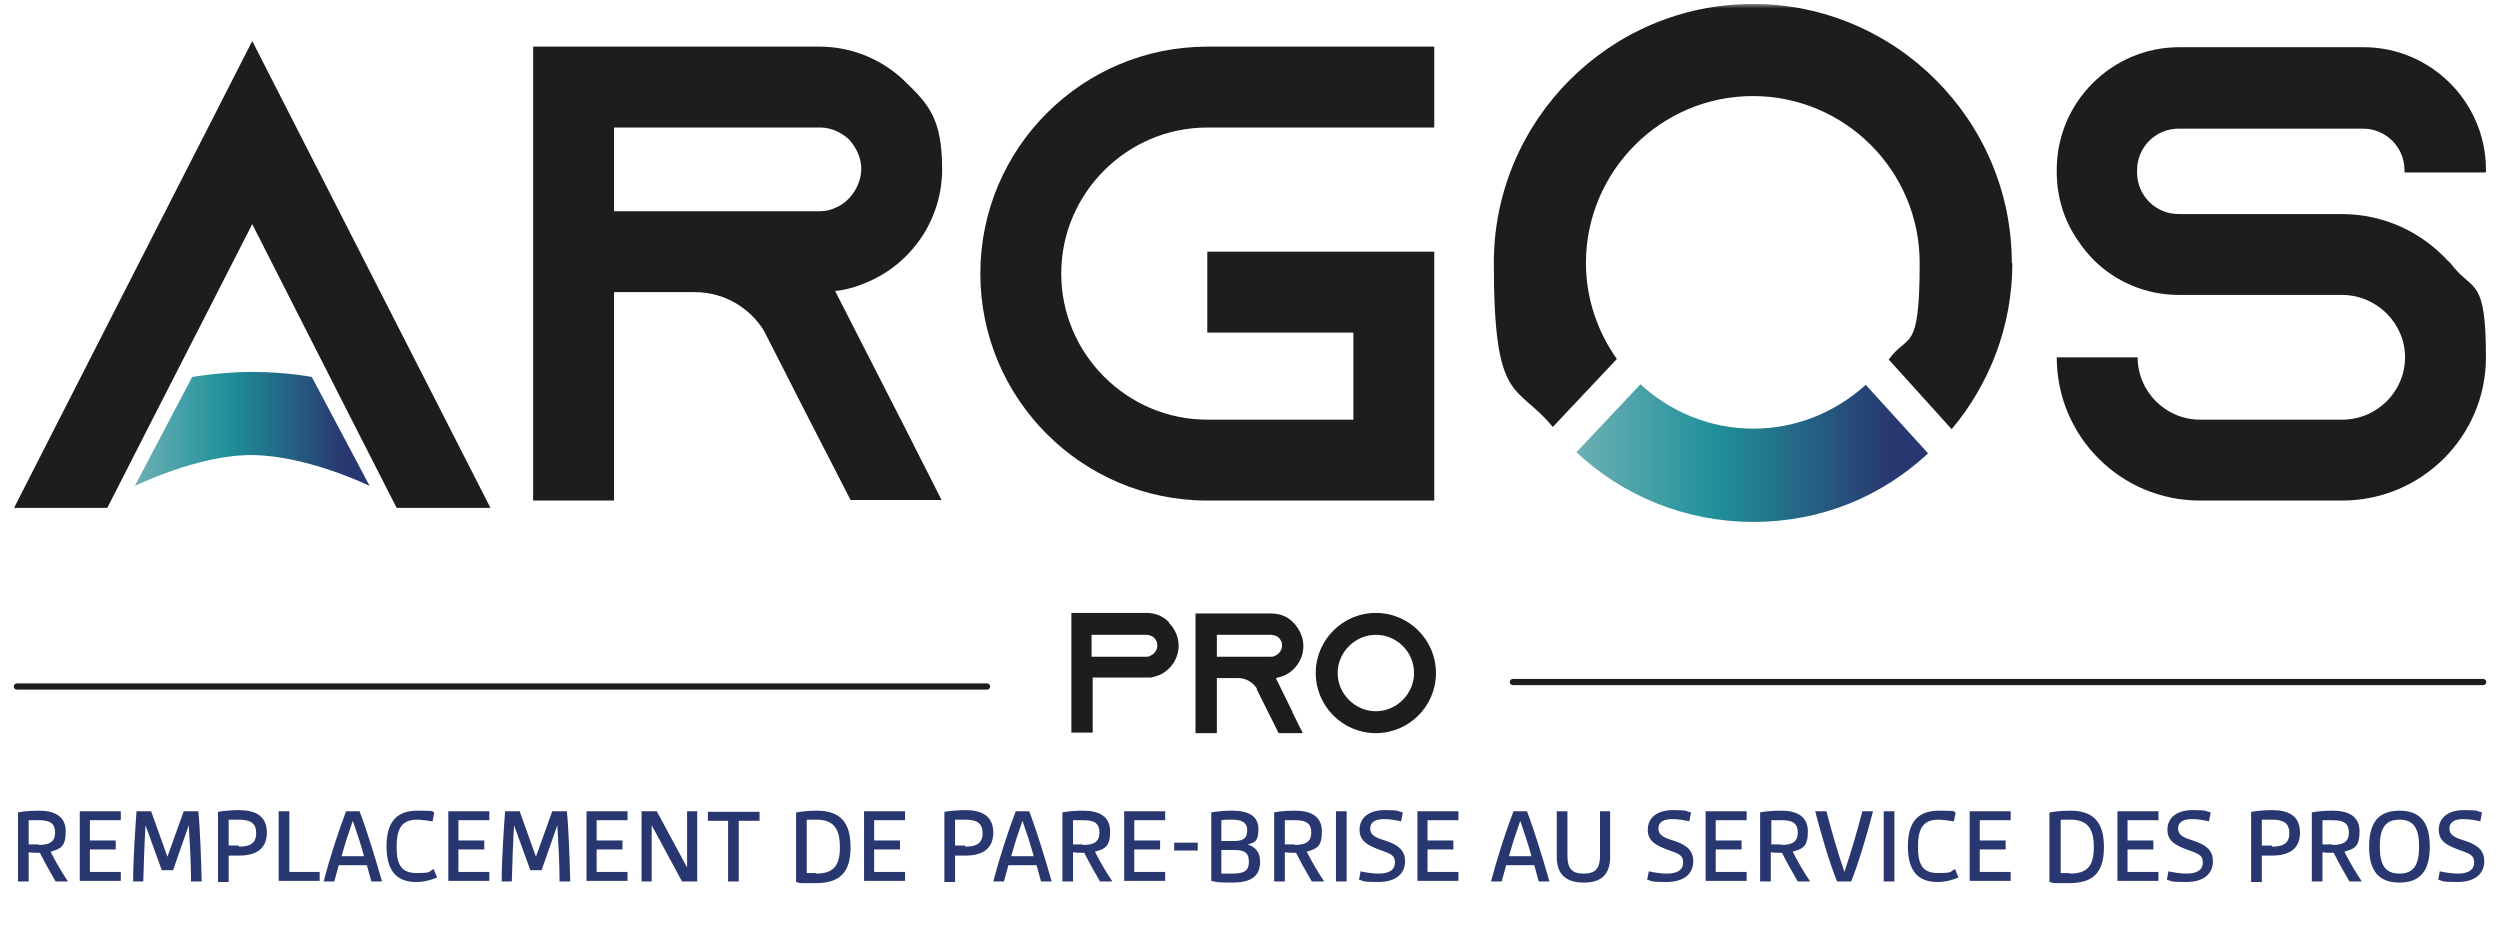
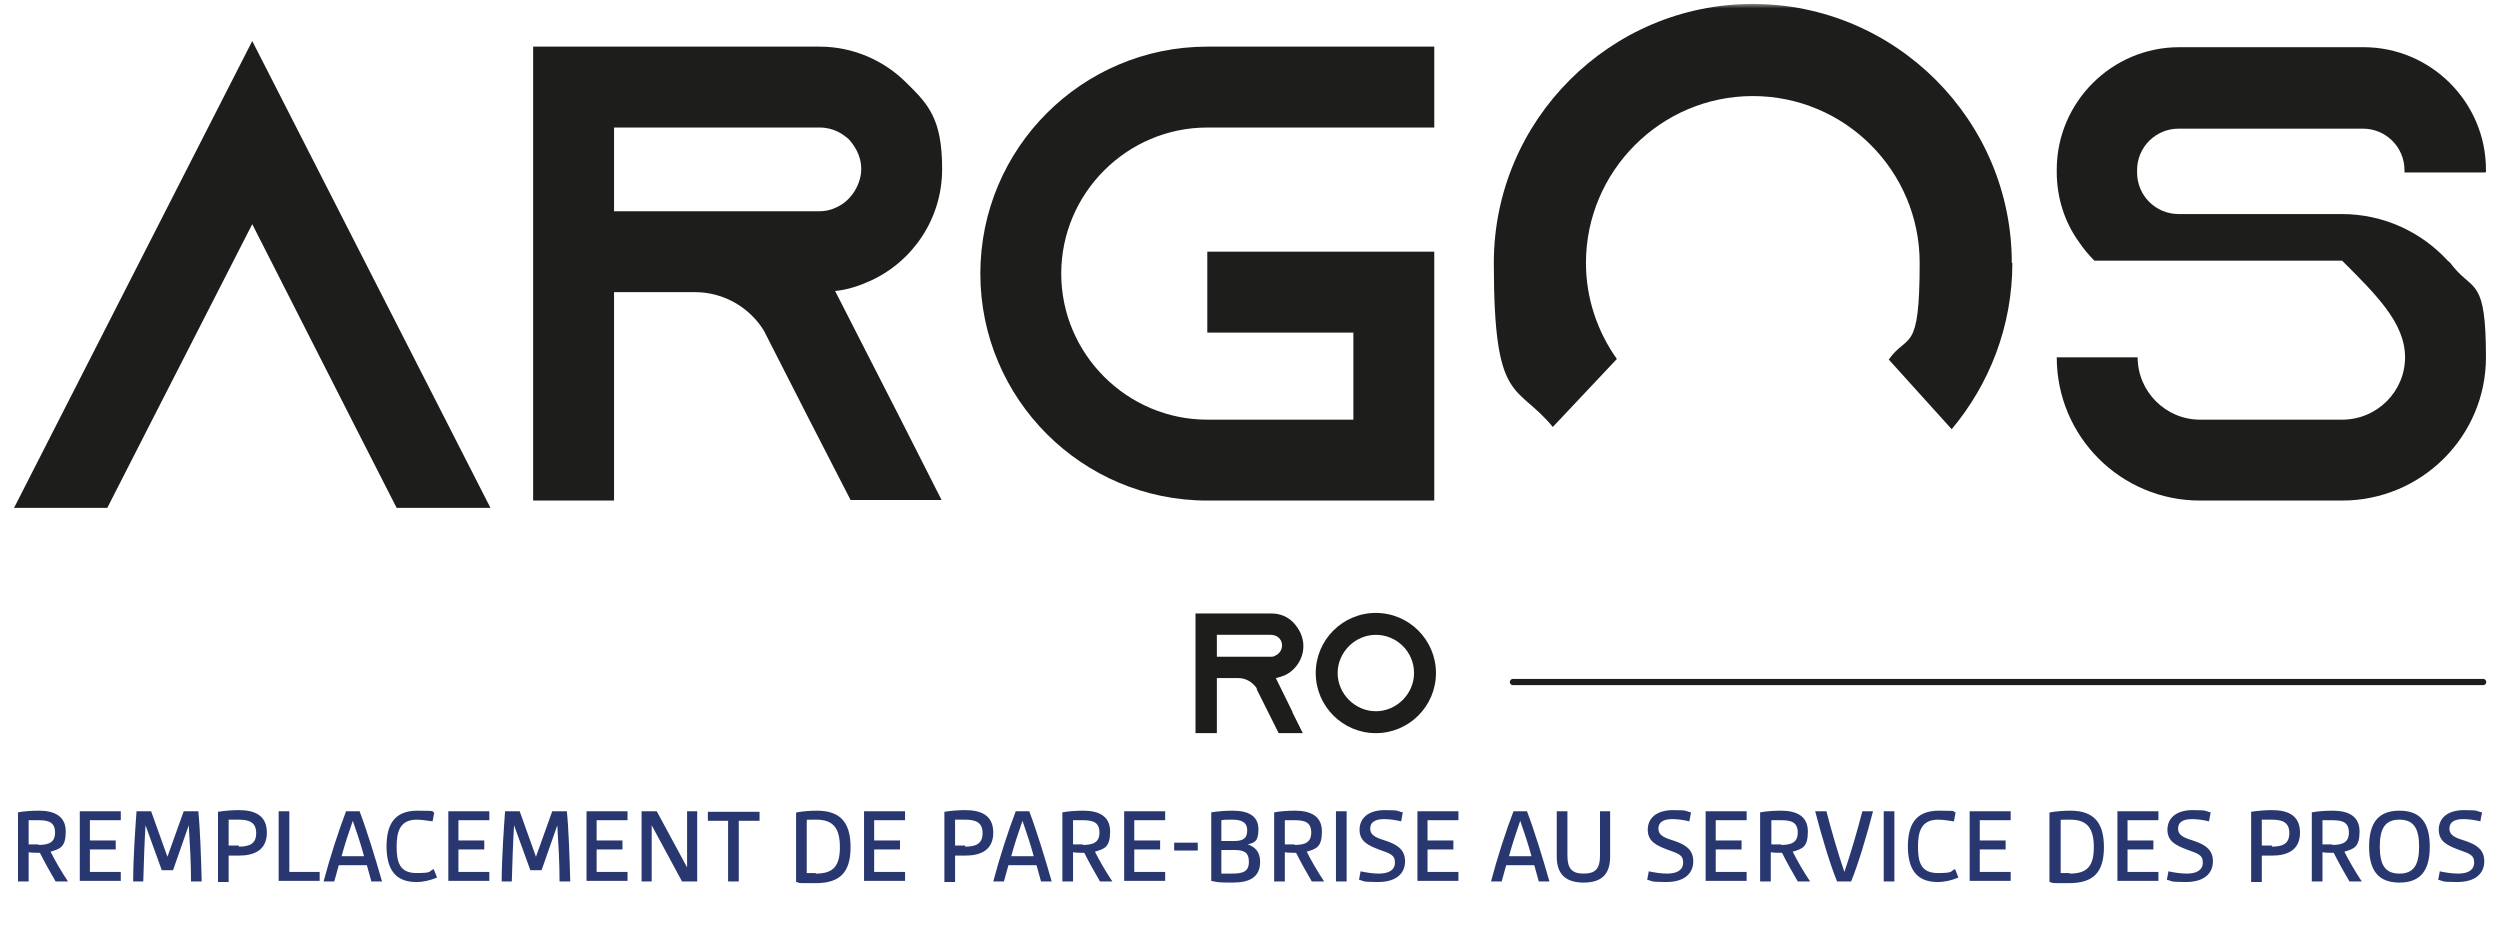
<svg xmlns="http://www.w3.org/2000/svg" width="445" height="165" viewBox="0 0 445 165" fill="none">
-   <path d="M208.101 110.9C209.101 111.9 209.801 113.4 209.801 114.9C209.801 117.2 208.401 119.2 206.501 120.1C206.001 120.3 205.401 120.5 204.901 120.6H204.701H194.501V130.4H190.701V109.1H204.101C205.701 109.1 207.101 109.7 208.101 110.8V110.9ZM204.801 116.7C205.501 116.4 206.001 115.7 206.001 114.9C206.001 114.1 205.601 113.7 205.401 113.5C205.201 113.3 204.701 113 204.001 113H194.301V116.9H204.001C204.301 116.9 204.501 116.9 204.801 116.7Z" fill="#1D1D1B" />
  <path d="M230.001 126.7L231.901 130.5H227.601L225.701 126.7L223.701 122.7V122.5C222.901 121.4 221.801 120.7 220.401 120.7H216.601V130.5H212.801V109.2H226.301C227.901 109.2 229.301 109.8 230.301 110.9C231.301 112 232.001 113.4 232.001 115C232.001 117.3 230.601 119.3 228.701 120.2C228.201 120.4 227.601 120.6 227.101 120.7L230.101 126.8L230.001 126.7ZM226.201 116.9C226.501 116.9 226.701 116.9 227.001 116.7C227.701 116.4 228.201 115.7 228.201 114.9C228.201 114.1 227.801 113.7 227.601 113.5C227.401 113.3 226.901 113 226.201 113H216.601V116.9H226.201Z" fill="#1D1D1B" />
  <path d="M255.601 119.8C255.601 125.7 250.801 130.5 244.901 130.5C239.001 130.5 234.201 125.7 234.201 119.8C234.201 113.9 239.001 109.1 244.901 109.1C250.801 109.1 255.601 113.9 255.601 119.8ZM251.701 119.8C251.701 116 248.601 113 244.901 113C241.201 113 238.101 116.1 238.101 119.8C238.101 123.5 241.201 126.6 244.901 126.6C248.601 126.6 251.701 123.5 251.701 119.8Z" fill="#1D1D1B" />
  <mask id="mask0_1127_86" style="mask-type:luminance" maskUnits="userSpaceOnUse" x="0" y="0" width="445" height="165">
    <path d="M444.201 0.6H0.301V164.3H444.201V0.6Z" fill="white" />
  </mask>
  <g mask="url(#mask0_1127_86)">
    <path d="M3.201 144.6C4.201 144.4 5.701 144.3 6.901 144.3C9.601 144.3 11.701 145.2 11.701 148C11.701 150.8 10.701 151.1 9.001 151.6C9.801 153.2 10.901 155.1 12.101 156.9H9.901C8.901 155.2 7.901 153.4 7.101 151.8C6.301 151.8 5.701 151.8 5.101 151.7V156.9H3.201V144.5V144.6ZM6.801 150.4C8.601 150.4 9.801 150 9.801 148.2C9.801 146.4 8.701 146 6.901 146C5.101 146 5.701 146 5.101 146V150.3C5.701 150.3 6.501 150.3 6.901 150.3L6.801 150.4ZM14.201 144.4H21.501V146H16.001V149.6H20.601V151.2H16.001V155.2H21.501V156.8H14.201V144.3V144.4ZM24.301 144.4H26.901L29.801 152.5L32.701 144.4H35.301C35.601 147.2 35.801 152.8 35.901 156.9H34.001C34.001 153.6 33.801 150.2 33.601 146.9L30.801 154.9H28.801L25.901 146.9C25.701 150.2 25.601 153.6 25.501 156.9H23.701C23.701 152.8 24.101 147.2 24.301 144.4ZM38.801 144.5C40.001 144.3 41.501 144.2 42.501 144.2C45.301 144.2 47.501 145.1 47.501 148.2C47.501 151.3 45.301 152.3 42.501 152.3C39.701 152.3 41.401 152.3 40.701 152.3V157H38.801V144.6V144.5ZM42.501 150.7C44.401 150.7 45.601 150.2 45.601 148.3C45.601 146.4 44.401 145.9 42.501 145.9C40.601 145.9 41.301 145.9 40.701 145.9V150.5C41.301 150.5 42.001 150.5 42.501 150.5V150.7ZM49.601 144.4H51.501V155.2H56.901V156.8H49.601V144.3V144.4ZM61.501 144.4H64.001C65.301 147.8 66.801 152.7 68.001 156.9H66.101L65.301 154H60.301L59.501 156.9H57.601C58.701 152.7 60.301 147.8 61.601 144.4H61.501ZM64.801 152.4C64.201 150.2 63.501 148.1 62.801 146.1C62.101 148.1 61.401 150.2 60.801 152.4H64.901H64.801ZM68.801 150.7C68.801 146.9 70.101 144.3 74.301 144.3C78.501 144.3 76.401 144.5 77.301 144.6L77.001 146.2C76.201 146.1 75.101 145.9 74.201 145.9C71.201 145.9 70.601 148 70.601 150.7C70.601 153.4 71.101 155.4 74.101 155.4C77.101 155.4 76.201 155.1 77.201 154.7L77.801 156.2C76.601 156.7 75.401 157 74.101 157C70.101 157 68.801 154.4 68.801 150.6V150.7ZM79.801 144.4H87.101V146H81.601V149.6H86.201V151.2H81.601V155.2H87.101V156.8H79.801V144.3V144.4ZM89.901 144.4H92.501L95.401 152.5L98.301 144.4H100.901C101.201 147.2 101.401 152.8 101.501 156.9H99.601C99.601 153.6 99.401 150.2 99.201 146.9L96.401 154.9H94.401L91.501 146.9C91.301 150.2 91.201 153.6 91.101 156.9H89.301C89.301 152.8 89.701 147.2 89.901 144.4ZM104.401 144.4H111.701V146H106.201V149.6H110.801V151.2H106.201V155.2H111.701V156.8H104.401V144.3V144.4ZM114.201 144.4H116.901L122.301 154.4V144.4H124.101V156.9H121.401L116.001 146.9V156.9H114.201V144.4ZM129.701 146.1H126.001V144.5H135.201V146.1H131.501V156.9H129.601V146.1H129.701ZM141.801 144.6C142.901 144.4 144.301 144.3 145.401 144.3C149.501 144.3 151.401 146.3 151.401 150.8C151.401 155.3 149.501 157.2 145.201 157.2C140.901 157.2 142.901 157.2 141.701 157V144.7L141.801 144.6ZM145.201 155.5C148.301 155.5 149.501 154.2 149.501 150.8C149.501 147.4 148.301 145.9 145.301 145.9C142.301 145.9 144.101 145.9 143.601 146V155.4C144.201 155.4 144.701 155.4 145.201 155.4V155.5ZM153.801 144.4H161.101V146H155.601V149.6H160.201V151.2H155.601V155.2H161.101V156.8H153.801V144.3V144.4ZM168.101 144.5C169.301 144.3 170.801 144.2 171.801 144.2C174.601 144.2 176.801 145.1 176.801 148.2C176.801 151.3 174.601 152.3 171.801 152.3C169.001 152.3 170.701 152.3 170.001 152.3V157H168.101V144.6V144.5ZM171.801 150.7C173.701 150.7 174.901 150.2 174.901 148.3C174.901 146.4 173.701 145.9 171.801 145.9C169.901 145.9 170.601 145.9 170.001 145.9V150.5C170.601 150.5 171.301 150.5 171.801 150.5V150.7ZM180.701 144.4H183.201C184.501 147.8 186.001 152.7 187.201 156.9H185.301L184.501 154H179.501L178.701 156.9H176.801C177.901 152.7 179.501 147.8 180.801 144.4H180.701ZM184.001 152.4C183.401 150.2 182.701 148.1 182.001 146.1C181.301 148.1 180.601 150.2 180.001 152.4H184.101H184.001ZM189.101 144.6C190.101 144.4 191.601 144.3 192.801 144.3C195.501 144.3 197.601 145.2 197.601 148C197.601 150.8 196.601 151.1 194.901 151.6C195.701 153.2 196.801 155.1 198.001 156.9H195.801C194.801 155.2 193.801 153.4 193.001 151.8C192.201 151.8 191.601 151.8 191.001 151.7V156.9H189.101V144.5V144.6ZM192.701 150.4C194.501 150.4 195.701 150 195.701 148.2C195.701 146.4 194.601 146 192.801 146C191.001 146 191.601 146 191.001 146V150.3C191.601 150.3 192.401 150.3 192.801 150.3L192.701 150.4ZM200.101 144.4H207.401V146H201.901V149.6H206.501V151.2H201.901V155.2H207.401V156.8H200.101V144.3V144.4ZM209.001 150H213.201V151.4H209.001V150ZM215.601 144.6C216.801 144.4 218.201 144.3 219.401 144.3C222.301 144.3 224.001 145.3 224.001 147.6C224.001 149.9 223.201 150 222.101 150.3C223.501 150.8 224.301 151.7 224.301 153.4C224.301 156.1 222.501 157.1 219.401 157.1C216.301 157.1 216.801 157 215.601 156.8V144.5V144.6ZM219.601 149.7C221.201 149.7 222.001 149.3 222.001 147.8C222.001 146.3 220.901 145.9 219.301 145.9C217.701 145.9 218.101 145.9 217.401 146V149.7H219.601ZM219.201 155.5C221.201 155.5 222.301 155.2 222.301 153.4C222.301 151.6 221.301 151.3 219.601 151.3H217.401V155.5C218.101 155.5 218.701 155.5 219.201 155.5ZM226.801 144.6C227.801 144.4 229.301 144.3 230.501 144.3C233.201 144.3 235.301 145.2 235.301 148C235.301 150.8 234.301 151.1 232.601 151.6C233.401 153.2 234.501 155.1 235.701 156.9H233.501C232.501 155.2 231.501 153.4 230.701 151.8C229.901 151.8 229.301 151.8 228.701 151.7V156.9H226.801V144.5V144.6ZM230.401 150.4C232.201 150.4 233.401 150 233.401 148.2C233.401 146.4 232.301 146 230.501 146C228.701 146 229.301 146 228.701 146V150.3C229.301 150.3 230.101 150.3 230.501 150.3L230.401 150.4ZM237.801 144.4H239.701V156.9H237.801V144.4ZM242.201 155.1C243.101 155.3 244.401 155.5 245.401 155.5C247.201 155.5 248.301 154.9 248.301 153.5C248.301 152.1 247.301 151.9 245.401 151.2C243.601 150.5 242.001 149.8 242.001 147.7C242.001 145.6 243.601 144.2 246.501 144.2C249.401 144.2 248.601 144.4 249.701 144.6L249.401 146.2C248.601 146 247.401 145.8 246.401 145.8C245.001 145.8 243.901 146.2 243.901 147.5C243.901 148.8 245.201 149.2 246.801 149.7C248.501 150.3 250.101 151.1 250.101 153.3C250.101 155.5 248.501 157 245.301 157C242.101 157 242.901 156.8 241.901 156.6L242.201 155V155.1ZM252.301 144.4H259.601V146H254.101V149.6H258.701V151.2H254.101V155.2H259.601V156.8H252.301V144.3V144.4ZM269.301 144.4H271.801C273.101 147.8 274.601 152.7 275.801 156.9H273.901L273.101 154H268.101L267.301 156.9H265.401C266.501 152.7 268.101 147.8 269.401 144.4H269.301ZM272.601 152.4C272.001 150.2 271.301 148.1 270.601 146.1C269.901 148.1 269.201 150.2 268.601 152.4H272.701H272.601ZM277.101 144.4H279.001V152.3C279.001 154.6 279.801 155.5 281.901 155.5C284.001 155.5 284.801 154.6 284.801 152.3V144.4H286.601V152.5C286.601 155.6 285.101 157.1 281.901 157.1C278.701 157.1 277.101 155.6 277.101 152.5V144.4ZM293.501 155.1C294.401 155.3 295.701 155.5 296.701 155.5C298.501 155.5 299.601 154.9 299.601 153.5C299.601 152.1 298.601 151.9 296.701 151.2C294.901 150.5 293.301 149.8 293.301 147.7C293.301 145.6 294.901 144.2 297.801 144.2C300.701 144.2 299.901 144.4 301.001 144.6L300.701 146.2C299.901 146 298.701 145.8 297.701 145.8C296.301 145.8 295.201 146.2 295.201 147.5C295.201 148.8 296.501 149.2 298.101 149.7C299.801 150.3 301.401 151.1 301.401 153.3C301.401 155.5 299.801 157 296.601 157C293.401 157 294.201 156.8 293.201 156.6L293.501 155V155.1ZM303.601 144.4H310.901V146H305.401V149.6H310.001V151.2H305.401V155.2H310.901V156.8H303.601V144.3V144.4ZM313.301 144.6C314.301 144.4 315.801 144.3 317.001 144.3C319.701 144.3 321.801 145.2 321.801 148C321.801 150.8 320.801 151.1 319.101 151.6C319.901 153.2 321.001 155.1 322.201 156.9H320.001C319.001 155.2 318.001 153.4 317.201 151.8C316.401 151.8 315.801 151.8 315.201 151.7V156.9H313.301V144.5V144.6ZM317.001 150.4C318.801 150.4 320.001 150 320.001 148.2C320.001 146.4 318.901 146 317.101 146C315.301 146 315.901 146 315.301 146V150.3C315.901 150.3 316.701 150.3 317.101 150.3L317.001 150.4ZM323.101 144.4H325.101C326.001 147.9 327.201 152 328.301 155.2C329.401 152 330.601 147.9 331.501 144.4H333.401C332.301 148.7 330.701 154 329.501 156.9H327.001C325.801 154 324.201 148.7 323.101 144.4ZM335.301 144.4H337.201V156.9H335.301V144.4ZM339.601 150.7C339.601 146.9 340.901 144.3 345.101 144.3C349.301 144.3 347.201 144.5 348.101 144.6L347.801 146.2C347.001 146.1 345.901 145.9 345.001 145.9C342.001 145.9 341.401 148 341.401 150.7C341.401 153.4 341.901 155.4 344.901 155.4C347.901 155.4 347.001 155.1 348.001 154.7L348.601 156.2C347.401 156.7 346.201 157 344.901 157C340.901 157 339.601 154.4 339.601 150.6V150.7ZM350.601 144.4H357.901V146H352.401V149.6H357.001V151.2H352.401V155.2H357.901V156.8H350.601V144.3V144.4ZM364.901 144.6C366.001 144.4 367.401 144.3 368.501 144.3C372.601 144.3 374.501 146.3 374.501 150.8C374.501 155.3 372.601 157.2 368.301 157.2C364.001 157.2 366.001 157.2 364.801 157V144.7L364.901 144.6ZM368.401 155.5C371.501 155.5 372.701 154.2 372.701 150.8C372.701 147.4 371.501 145.9 368.501 145.9C365.501 145.9 367.301 145.9 366.801 146V155.4C367.401 155.4 367.901 155.4 368.401 155.4V155.5ZM376.901 144.4H384.201V146H378.701V149.6H383.301V151.2H378.701V155.2H384.201V156.8H376.901V144.3V144.4ZM386.001 155.1C386.901 155.3 388.201 155.5 389.201 155.5C391.001 155.5 392.101 154.9 392.101 153.5C392.101 152.1 391.101 151.9 389.201 151.2C387.401 150.5 385.801 149.8 385.801 147.7C385.801 145.6 387.401 144.2 390.301 144.2C393.201 144.2 392.401 144.4 393.501 144.6L393.201 146.2C392.401 146 391.201 145.8 390.201 145.8C388.801 145.8 387.701 146.2 387.701 147.5C387.701 148.8 389.001 149.2 390.601 149.7C392.301 150.3 393.901 151.1 393.901 153.3C393.901 155.5 392.301 157 389.101 157C385.901 157 386.701 156.8 385.701 156.6L386.001 155V155.1ZM400.701 144.5C401.901 144.3 403.401 144.2 404.401 144.2C407.201 144.2 409.401 145.1 409.401 148.2C409.401 151.3 407.201 152.3 404.401 152.3C401.601 152.3 403.301 152.3 402.601 152.3V157H400.701V144.6V144.5ZM404.401 150.7C406.301 150.7 407.501 150.2 407.501 148.3C407.501 146.4 406.301 145.9 404.401 145.9C402.501 145.9 403.201 145.9 402.601 145.9V150.5C403.201 150.5 403.901 150.5 404.401 150.5V150.7ZM411.501 144.6C412.501 144.4 414.001 144.3 415.201 144.3C417.901 144.3 420.001 145.2 420.001 148C420.001 150.8 419.001 151.1 417.301 151.6C418.101 153.2 419.201 155.1 420.401 156.9H418.201C417.201 155.2 416.201 153.4 415.401 151.8C414.601 151.8 414.001 151.8 413.401 151.7V156.9H411.501V144.5V144.6ZM415.101 150.4C416.901 150.4 418.101 150 418.101 148.2C418.101 146.4 417.001 146 415.201 146C413.401 146 414.001 146 413.401 146V150.3C414.001 150.3 414.801 150.3 415.201 150.3L415.101 150.4ZM421.701 150.7C421.701 146.5 423.301 144.3 427.101 144.3C430.901 144.3 432.501 146.5 432.501 150.7C432.501 154.9 430.901 157.1 427.101 157.1C423.301 157.1 421.701 154.9 421.701 150.7ZM430.601 150.7C430.601 147.4 429.601 145.9 427.101 145.9C424.601 145.9 423.601 147.4 423.601 150.7C423.601 154 424.601 155.5 427.101 155.5C429.601 155.5 430.601 154 430.601 150.7ZM434.301 155.1C435.201 155.3 436.501 155.5 437.501 155.5C439.301 155.5 440.401 154.9 440.401 153.5C440.401 152.1 439.401 151.9 437.501 151.2C435.701 150.5 434.101 149.8 434.101 147.7C434.101 145.6 435.701 144.2 438.601 144.2C441.501 144.2 440.701 144.4 441.801 144.6L441.501 146.2C440.701 146 439.501 145.8 438.501 145.8C437.101 145.8 436.001 146.2 436.001 147.5C436.001 148.8 437.301 149.2 438.901 149.7C440.601 150.3 442.201 151.1 442.201 153.3C442.201 155.5 440.601 157 437.401 157C434.201 157 435.001 156.8 434.001 156.6L434.301 155V155.1Z" fill="#293771" />
  </g>
-   <path d="M3 122.2H175.7" stroke="#1D1D1B" stroke-width="1.1" stroke-linecap="round" />
  <path d="M269.301 121.4H442.001" stroke="#1D1D1B" stroke-width="1.1" stroke-linecap="round" />
  <mask id="mask1_1127_86" style="mask-type:luminance" maskUnits="userSpaceOnUse" x="0" y="0" width="445" height="165">
    <path d="M444.201 0.6H0.301V164.3H444.201V0.6Z" fill="white" />
  </mask>
  <g mask="url(#mask1_1127_86)">
    <path d="M358.1 46.8C358.1 21.4 337.4 0.7 312 0.7C286.6 0.7 265.9 21.4 265.9 46.8C265.9 72.2 269.9 68.1 276.4 76L287.8 63.9C284.4 59.1 282.3 53.2 282.3 46.8C282.3 30.5 295.6 17.1 312 17.1C328.4 17.1 341.7 30.4 341.7 46.8C341.7 63.2 339.6 59.2 336.2 64L347.4 76.4C354.1 68.4 358.2 58.1 358.2 46.8" fill="#1D1D1B" />
  </g>
-   <path d="M280.602 80.5C288.802 88.2 299.902 92.9 312.102 92.9C324.302 92.9 335.002 88.3 343.202 80.7L332.102 68.5C326.802 73.3 319.802 76.3 312.102 76.3C304.402 76.3 297.302 73.3 292.002 68.4L280.702 80.4L280.602 80.5Z" fill="url(#paint0_linear_1127_86)" />
  <path d="M10.1 75.5L2.5 90.4H19.1L26.7 75.5L44.9 39.9L63 75.5L70.6 90.4H87.3L79.7 75.5L44.9 7.3L10.1 75.5Z" fill="#1D1D1B" />
  <mask id="mask2_1127_86" style="mask-type:luminance" maskUnits="userSpaceOnUse" x="0" y="0" width="445" height="165">
    <path d="M444.201 0.6H0.301V164.3H444.201V0.6Z" fill="white" />
  </mask>
  <g mask="url(#mask2_1127_86)">
-     <path d="M442.5 30.6V30.2C442.5 18.2 432.7 8.4 420.7 8.4H387.9C375.9 8.4 366.1 18.2 366.1 30.2V30.6C366.1 35.2 367.5 39.5 370 43C370.8 44.2 371.8 45.4 372.8 46.4C376.7 50.2 382 52.5 387.9 52.5H416.9C423 52.5 428.1 57.5 428.1 63.6C428.1 69.7 423.1 74.7 416.9 74.7H391.6C385.5 74.7 380.5 69.7 380.5 63.6H366.1C366.1 77.7 377.5 89.1 391.6 89.1H416.9C431 89.1 442.5 77.7 442.5 63.6C442.5 49.5 440.3 51.9 436.7 47.5C436.4 47.1 436.1 46.7 435.7 46.4C431 41.3 424.3 38.1 416.8 38.1H387.8C383.7 38.1 380.4 34.8 380.4 30.7V30.3C380.4 26.2 383.7 22.9 387.8 22.9H420.6C424.7 22.9 428 26.2 428 30.3V30.7H442.4L442.5 30.6Z" fill="#1D1D1B" />
+     <path d="M442.5 30.6V30.2C442.5 18.2 432.7 8.4 420.7 8.4H387.9C375.9 8.4 366.1 18.2 366.1 30.2V30.6C366.1 35.2 367.5 39.5 370 43C370.8 44.2 371.8 45.4 372.8 46.4H416.9C423 52.5 428.1 57.5 428.1 63.6C428.1 69.7 423.1 74.7 416.9 74.7H391.6C385.5 74.7 380.5 69.7 380.5 63.6H366.1C366.1 77.7 377.5 89.1 391.6 89.1H416.9C431 89.1 442.5 77.7 442.5 63.6C442.5 49.5 440.3 51.9 436.7 47.5C436.4 47.1 436.1 46.7 435.7 46.4C431 41.3 424.3 38.1 416.8 38.1H387.8C383.7 38.1 380.4 34.8 380.4 30.7V30.3C380.4 26.2 383.7 22.9 387.8 22.9H420.6C424.7 22.9 428 26.2 428 30.3V30.7H442.4L442.5 30.6Z" fill="#1D1D1B" />
    <path d="M214.9 22.7H255.3V8.3H214.9C192.6 8.3 174.5 26.4 174.5 48.7C174.5 71 192.6 89.1 214.9 89.1H255.3V44.8H214.9V59.2H240.9V74.7H214.9C200.6 74.7 188.9 63 188.9 48.7C188.9 34.4 200.6 22.7 214.9 22.7ZM109.3 37.6V22.7H145.9C148.4 22.7 150.1 23.9 151.1 24.8C151.9 25.7 153.3 27.5 153.3 30.1C153.3 32.7 151.6 35.7 148.9 36.9C147.9 37.4 146.9 37.6 145.9 37.6H109.3ZM148.6 51.8C150.8 51.6 152.9 50.9 154.9 50C162.4 46.6 167.7 39 167.7 30.1C167.7 21.2 165.3 18.6 161.3 14.7C157.4 10.8 151.9 8.3 145.9 8.3H94.9V89.1H109.3V52H123.7C128.9 52 133.5 54.8 136 58.9L136.3 59.5L144 74.6L151.4 89H167.6L160.3 74.6L148.6 51.7V51.8Z" fill="#1D1D1B" />
  </g>
-   <path d="M44.8 66.2C39.4 66.2 34.2 67.1 34.2 67.1L24 86.5C24 86.5 35.4 80.9 44.9 81C54.8 81.1 65.8 86.5 65.8 86.5L55.5 67.1C55.5 67.1 50.9 66.2 44.9 66.2H44.8Z" fill="url(#paint1_linear_1127_86)" />
  <defs>
    <linearGradient id="paint0_linear_1127_86" x1="280.602" y1="80.7" x2="343.202" y2="80.7" gradientUnits="userSpaceOnUse">
      <stop stop-color="#6DB0B5" />
      <stop offset="0.4" stop-color="#1F9099" />
      <stop offset="0.9" stop-color="#293770" />
      <stop offset="1" stop-color="#293770" />
    </linearGradient>
    <linearGradient id="paint1_linear_1127_86" x1="23.9" y1="76.3" x2="65.7" y2="76.3" gradientUnits="userSpaceOnUse">
      <stop stop-color="#6DB0B5" />
      <stop offset="0.4" stop-color="#1F9099" />
      <stop offset="0.9" stop-color="#293770" />
      <stop offset="1" stop-color="#293770" />
    </linearGradient>
  </defs>
</svg>